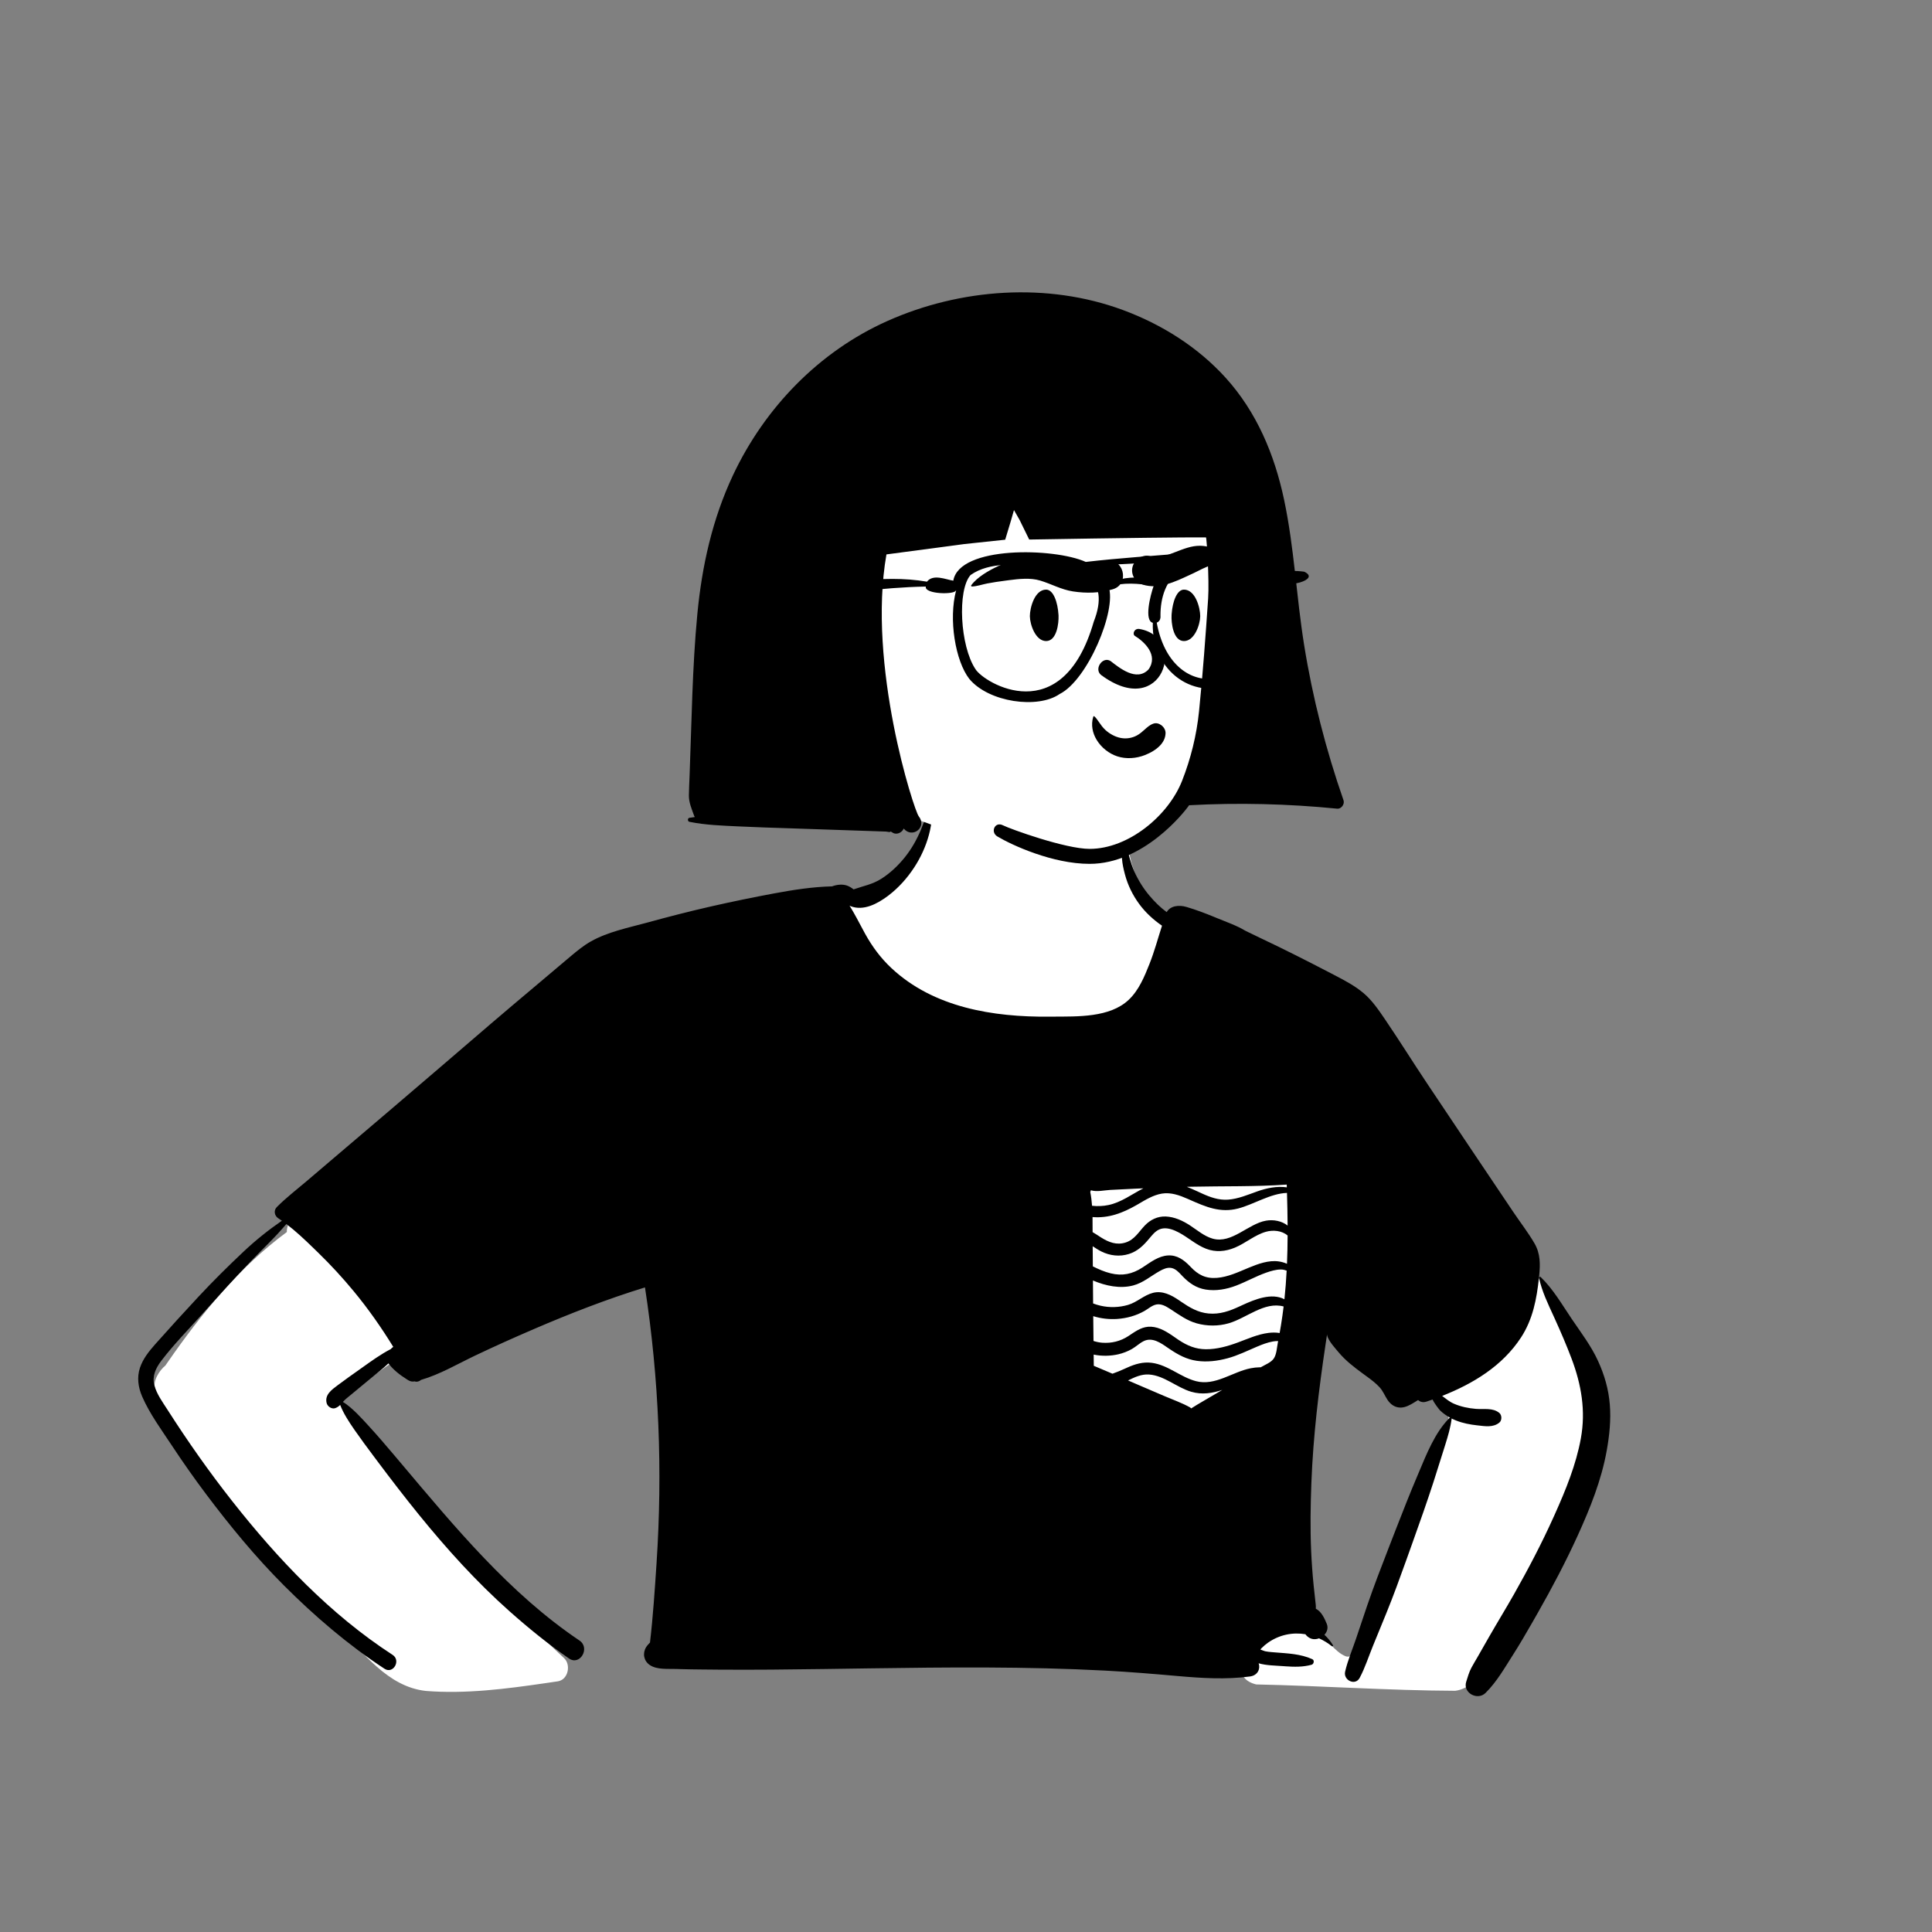
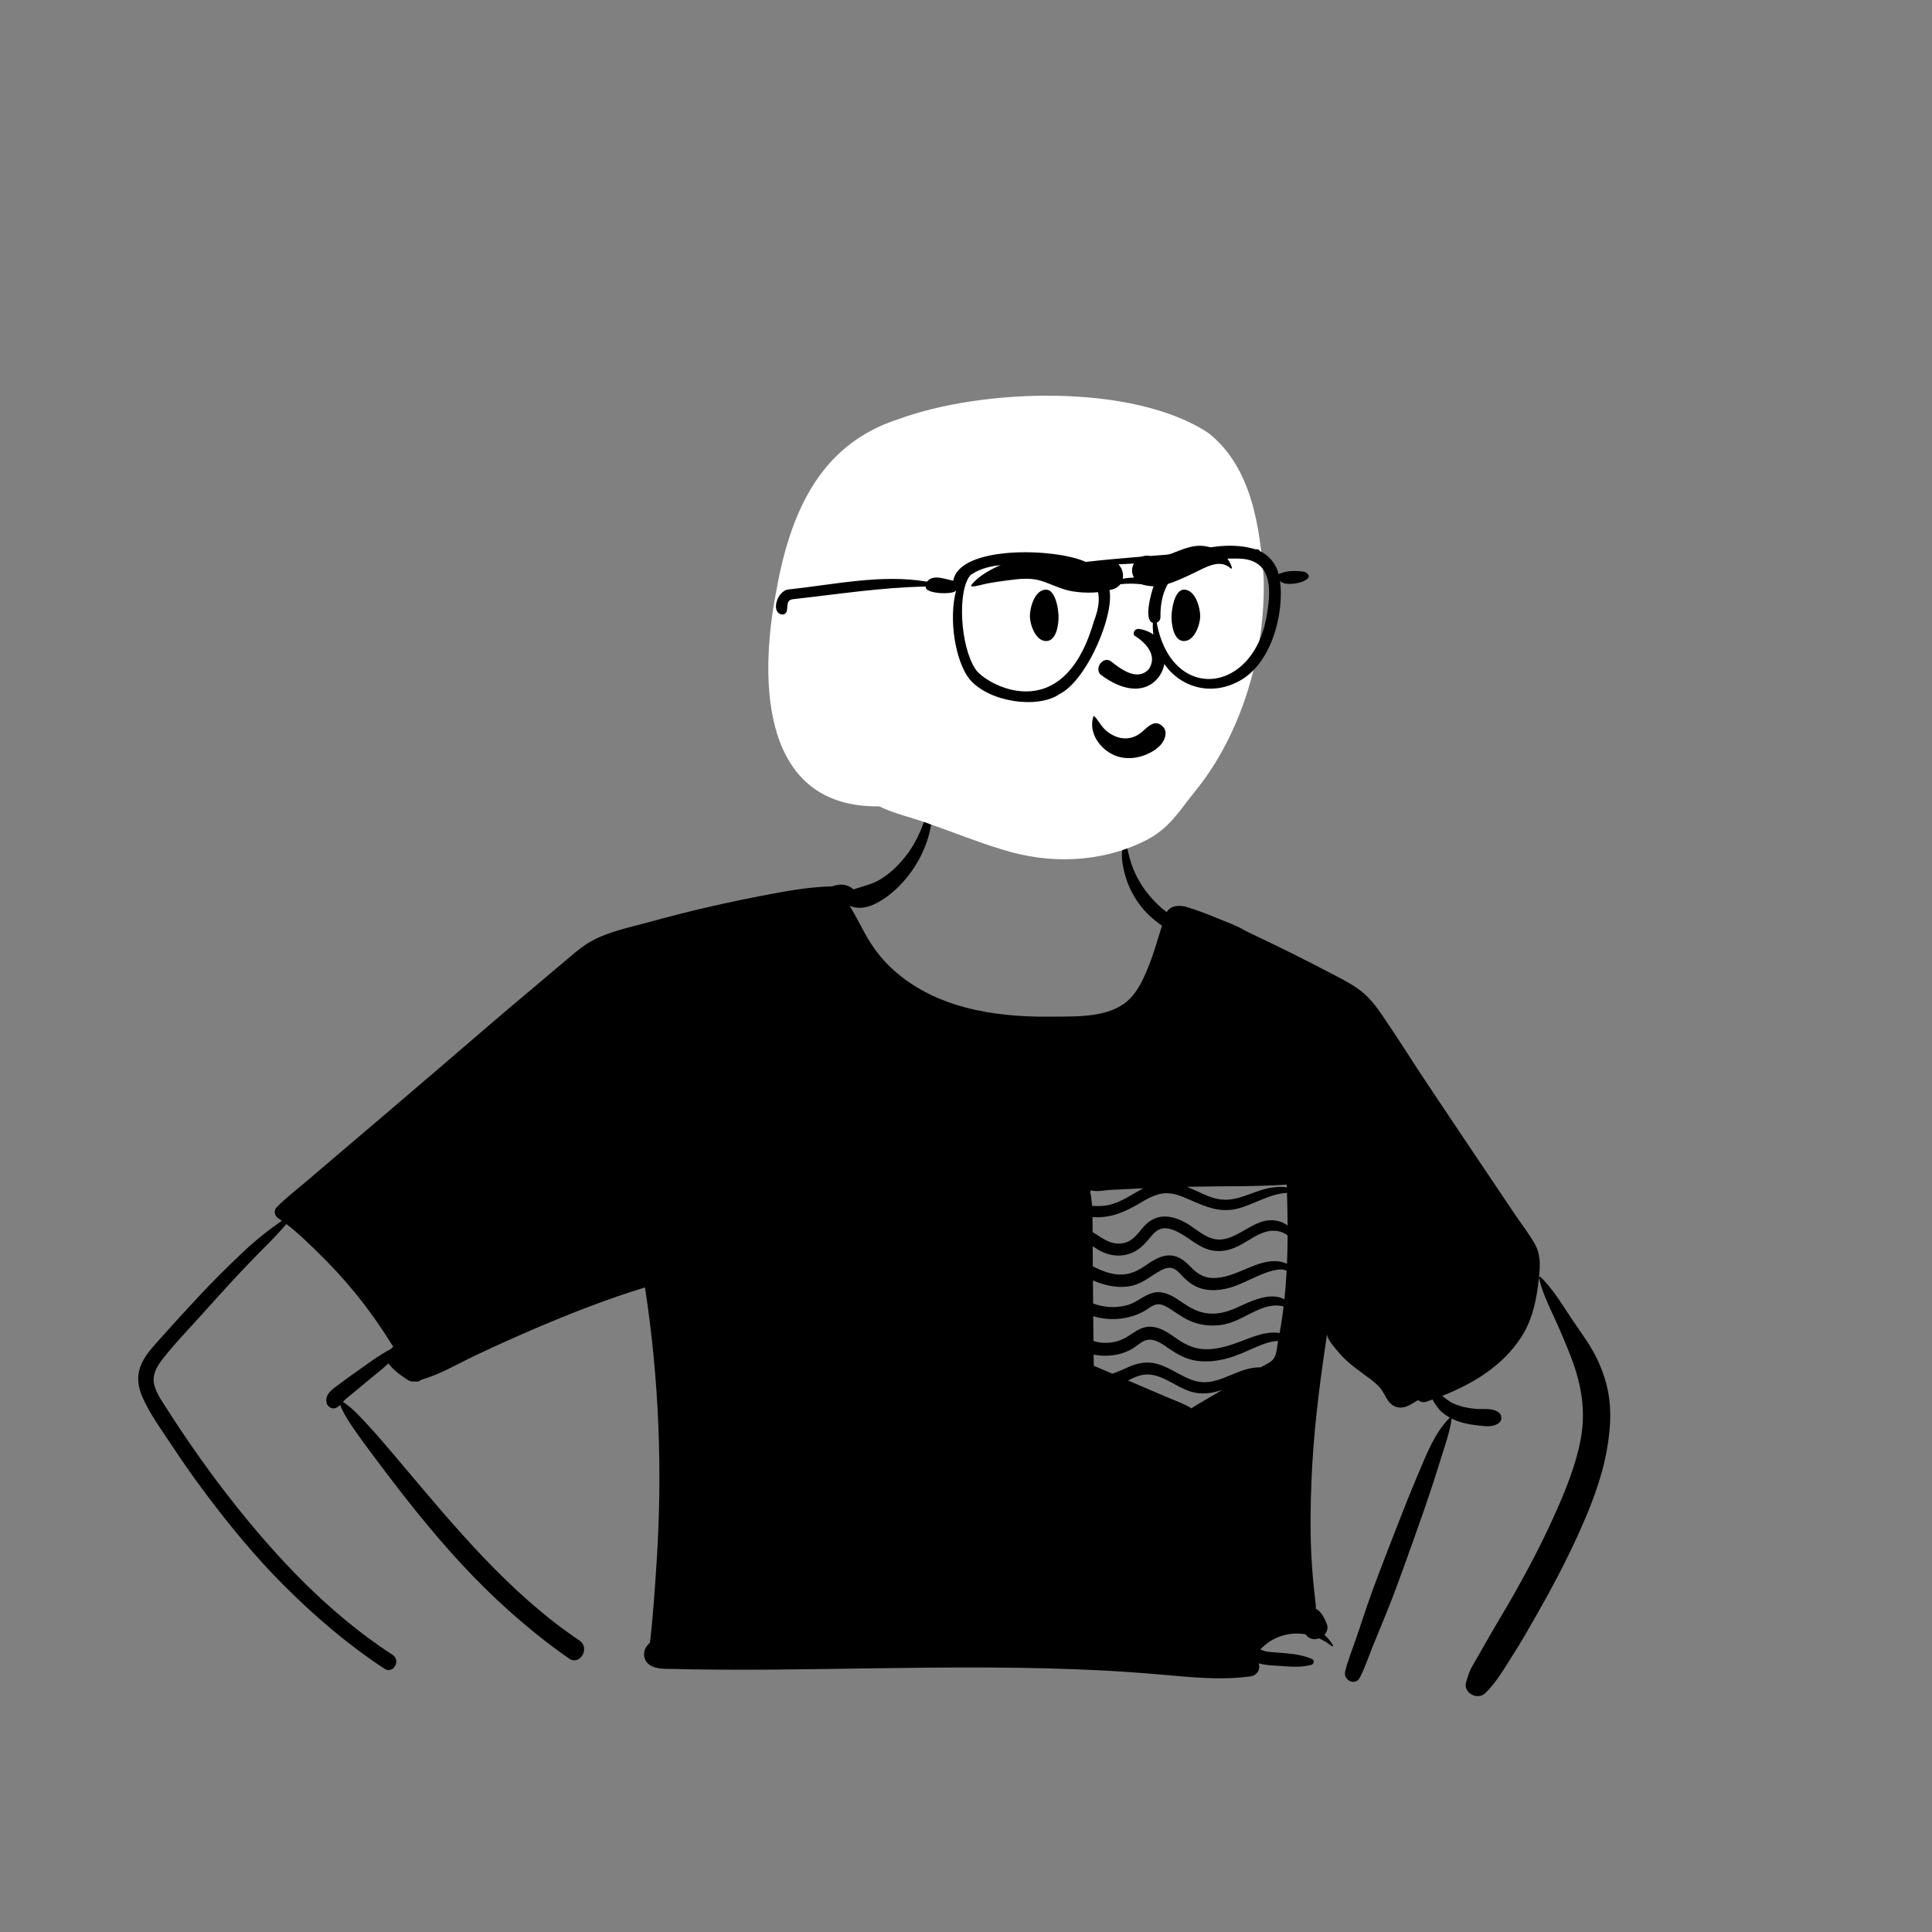
<svg xmlns="http://www.w3.org/2000/svg" width="800px" height="800px" viewBox="0 0 800 800" version="1.1">
  <rect x="0" y="0" width="800" height="800" fill="#808080" stroke="none" />
  <title>葉子</title>
  <desc>Created with Sketch.</desc>
  <g id="葉子" stroke="none" stroke-width="1" fill="none" fill-rule="evenodd">
    <g id="a-person/bust" transform="translate(104, 1)">
      <g id="body/Striped-Pocket-Tee" transform="translate(76.606, 333.526)" fill-rule="evenodd">
-         <path d="M213.011,-15.31 C240.945,-17.317 279.243,-11.761 287.322,20.203 C289.828,31.834 294.765,36.939 303.059,44.546 C355.707,112.171 172.017,123.538 162.575,57.595 C142.681,64.866 121.026,66.406 101.12,73.755 C90.325,77.757 80.535,84.072 71.154,90.675 C32.901,117.941 -4.812,145.986 -42.929,173.448 C-28.179,180.264 -0.135,206.29 -11.562,223.779 C-14.224,227.185 -18.175,229.534 -21.671,232.024 L-23.514,233.344 C-27.479,236.196 -34.154,241.056 -37.845,243.698 L-38.526,244.195 C-38.793,244.389 -39.094,244.607 -39.366,244.802 C-12.747,283.857 18.405,319.893 52.961,352.067 C55.904,354.812 54.698,360.95 50.44,361.665 L45.366,362.412 C28.985,364.807 12.292,366.961 -4.217,365.661 C-20.295,363.906 -29.983,349.624 -40.974,339.277 C-62.922,316.764 -83.354,292.748 -101.963,267.379 L-102.351,266.843 C-108.143,258.901 -115.83,250.783 -116.393,240.526 C-117.419,237.443 -114.719,233.024 -112.124,230.922 L-111.238,229.639 C-97.322,209.553 -81.571,190.183 -61.838,175.637 C-61.912,173.469 -60.913,171.191 -58.936,169.755 L23.532,109.862 L23.532,109.862 C44.811,95.167 64.588,77.896 87.652,66.03 C111.235,54.635 137.849,54.187 162.017,44.677 C162.53,37.822 176.89,36.072 176.436,37.131 C191.587,27.953 199.387,17.034 201.793,6.998 C204.198,-3.038 201.209,-12.191 213.011,-15.31 Z M416.949,199.718 C442.449,161.212 466.756,203.815 477.372,229.493 C489.915,264.632 463.94,307.857 447.16,338.15 C440.979,346.563 432.85,364.307 421.956,365.594 C394.51,365.481 367.025,363.542 339.562,362.964 C321.829,358.549 346.709,331.806 363.895,341.574 C369.102,343.53 371.704,349.462 376.781,351.366 C378.631,351.762 378.759,350.934 379.511,349.085 L379.618,348.827 C380.96,345.627 382.261,342.411 383.582,339.203 C394.763,311.571 406.584,284.182 418.337,256.805 C420.848,250.861 417.326,245.964 412.749,242.426 C409.243,239.531 394.175,232.462 408.372,235.573 C402.905,222.839 409.475,209.914 416.949,199.718 Z M353.638,147.007 C356.094,146.699 359.247,149.182 359.625,151.588 C362.757,171.528 359.267,191.241 355.084,210.747 L354.314,214.318 C352.771,221.433 351.047,228.687 347.199,234.922 C343.272,241.286 337.331,246.082 330.511,248.997 C308.633,257.747 281.424,249.094 265.329,232.736 C255.033,218.583 264.084,200.803 265.812,185.29 C264.179,181.11 263.577,176.275 262.633,171.966 L262.517,171.451 L258.848,155.374 C258.039,151.828 260.614,146.976 264.845,147.463 C294.349,150.859 324.17,150.706 353.638,147.007 Z" id="🎨-Background" fill="#FFFFFF" />
        <path d="M456.677,194.68 C456.588,194.283 457.062,193.98 457.369,194.278 C462.56,199.298 466.225,205.714 470.249,211.66 C474.081,217.323 478.251,222.767 481.109,229.016 C483.764,234.825 485.477,240.719 485.987,247.103 C486.497,253.441 485.836,259.794 484.722,266.037 C482.53,278.336 477.845,289.981 472.701,301.293 C467.7,312.289 462.05,322.972 456.082,333.461 L453.944,337.206 C451.335,341.765 448.698,346.316 445.874,350.733 C442.36,356.229 439.153,361.903 434.52,366.49 C431.229,369.756 425.029,366.49 426.528,361.824 C427.179,359.792 427.689,357.88 428.699,355.994 C429.465,354.557 430.329,353.162 431.141,351.747 C432.765,348.915 434.374,346.073 435.998,343.241 C439.408,337.29 443,331.449 446.379,325.477 C452.241,315.122 457.775,304.573 462.669,293.717 L463.245,292.436 C467.748,282.383 472.015,271.97 473.992,261.095 C476.075,249.638 474.211,238.838 470.155,228.07 C468.057,222.501 465.699,217.057 463.247,211.634 L462.775,210.598 C460.407,205.422 457.897,200.273 456.677,194.68 Z M204.625,-3.499 C204.671,-3.702 205.015,-3.718 205.046,-3.499 C206.504,6.23 203.261,16.522 197.976,24.615 C195.092,29.035 191.537,33.027 187.346,36.235 L187.019,36.482 C182.738,39.694 176.953,42.796 171.639,40.713 C171.472,40.649 171.316,40.576 171.17,40.493 C171.769,41.423 172.321,42.4 172.883,43.377 C174.554,46.287 176.054,49.301 177.683,52.237 C180.599,57.488 184.071,62.185 188.46,66.297 C206.009,82.735 230.651,86.642 253.793,86.455 L255.427,86.439 C265.593,86.368 278.887,86.888 286.735,79.505 C290.952,75.54 293.274,69.902 295.372,64.609 C297.433,59.421 298.844,54.066 300.557,48.789 C296.98,46.329 293.7,43.325 291.123,39.813 C288.437,36.156 286.407,32.039 285.235,27.645 L285.063,26.989 C284.157,23.485 283.246,18.85 284.704,15.54 C284.871,15.159 285.496,15.185 285.673,15.54 C286.459,17.123 286.61,18.91 287.094,20.603 C287.656,22.572 288.291,24.532 289.13,26.397 C290.749,30.012 292.888,33.45 295.455,36.459 C297.574,38.951 299.87,41.24 302.494,43.162 C304.04,40.482 307.627,40.122 310.631,41.005 C314.657,42.185 318.629,43.701 322.511,45.302 L323.287,45.623 C327.123,47.222 331.46,48.69 335.052,50.869 C337.234,51.914 339.327,52.964 341.294,53.894 C351.1,58.516 360.76,63.421 370.377,68.421 L372.437,69.494 C376.467,71.6 380.46,73.726 383.963,76.662 C387.53,79.651 390.299,83.736 392.902,87.566 C398.853,96.322 404.46,105.33 410.343,114.133 C422.223,131.896 434.103,149.66 446.051,167.382 C448.94,171.672 452.199,175.856 454.792,180.328 C457.275,184.602 457.208,188.991 456.723,193.761 L456.633,194.637 C455.704,203.386 454.108,211.79 449.216,219.293 C441.517,231.09 429.386,238.436 416.553,243.493 C418.12,244.664 419.594,245.928 421.463,246.733 C424.337,247.965 427.403,248.603 430.511,248.859 C433.827,249.126 437.565,248.295 440.251,250.557 C441.329,251.46 441.36,253.634 440.251,254.538 C437.669,256.653 434.331,256.047 431.184,255.693 L430.995,255.672 C428.074,255.348 425.196,254.804 422.452,253.728 C421.775,253.461 421.104,253.164 420.453,252.835 C420.474,252.892 420.484,252.961 420.474,253.033 C420.005,256.633 418.989,260.036 417.916,263.476 L417.235,265.656 C415.851,270.107 414.455,274.548 413.018,278.989 C410.284,287.443 407.306,295.817 404.317,304.181 L401.737,311.398 C399.087,318.802 396.404,326.195 393.438,333.476 C391.606,337.969 389.763,342.462 387.925,346.95 C386.129,351.334 384.635,356.067 382.407,360.241 C380.574,363.679 375.576,361.218 376.378,357.687 C377.43,353.053 379.413,348.455 380.928,343.946 C382.469,339.369 383.979,334.787 385.546,330.221 C388.271,322.288 391.29,314.461 394.324,306.641 L397.33,298.89 C400.28,291.295 403.264,283.707 406.454,276.21 L406.802,275.388 C410.116,267.547 413.537,258.729 419.557,252.652 C419.635,252.569 419.745,252.527 419.854,252.516 C418.376,251.711 416.991,250.734 415.773,249.58 L415.713,249.52 C415.232,249.008 413.242,246.487 412.602,244.977 C411.769,245.275 410.936,245.562 410.103,245.844 C408.651,246.335 407.448,245.98 406.599,245.202 L404.983,246.205 C403.255,247.264 401.397,248.269 399.488,248.321 C397.083,248.383 395.193,247.051 393.907,245.087 C392.751,243.331 392.064,241.435 390.601,239.862 C389.163,238.316 387.498,237.012 385.797,235.766 L383.791,234.302 C380.114,231.608 376.549,228.886 373.588,225.327 C372.099,223.53 370.105,221.399 369.199,219.24 C369.022,218.823 368.913,218.431 368.892,218.05 C368.694,219.398 368.491,220.751 368.288,222.099 C365.445,241.069 363.15,260.17 362.415,279.355 C362.056,288.816 361.895,298.288 362.317,307.755 C362.525,312.484 362.868,317.207 363.342,321.919 C363.576,324.281 363.821,326.637 364.107,328.988 L364.174,329.533 C364.256,330.253 364.31,330.95 364.248,331.611 C366.539,332.744 367.856,335.608 368.772,337.844 C369.47,339.547 368.928,341.203 367.804,342.4 C369.147,343.627 370.344,345.069 371.349,346.72 C371.552,347.055 371.115,347.316 370.855,347.107 C369.204,345.79 367.429,344.709 365.576,343.878 C364.602,344.249 363.54,344.348 362.561,344.077 C361.499,343.784 360.583,343.073 359.922,342.17 C354.658,341.302 349.187,342.363 344.449,345.67 C343.465,346.36 342.575,347.138 341.727,347.984 C341.581,348.131 341.43,348.319 341.279,348.502 L342.312,348.9 C342.741,349.063 343.092,349.191 343.226,349.218 C344.128,349.402 345.045,349.501 345.961,349.58 L347.333,349.693 C352.607,350.132 357.865,350.278 362.769,352.493 C363.8,352.958 363.441,354.552 362.468,354.818 C358.886,355.793 355.333,355.717 351.687,355.457 L350.905,355.398 C347.516,355.137 343.877,355.153 340.571,354.212 C341.362,356.385 340.284,359.223 336.979,359.667 C327.051,360.994 317.06,360.367 307.122,359.489 C297.084,358.601 287.052,357.76 276.989,357.233 C244.437,355.514 211.836,355.844 179.255,356.311 L160.843,356.578 C146.16,356.786 131.475,356.948 116.792,356.835 L109.919,356.77 C107.015,356.742 104.109,356.707 101.207,356.621 L99.467,356.563 C96.01,356.438 91.434,356.96 88.43,354.907 C85.952,353.214 85.4,350.111 86.894,347.609 C87.327,346.887 87.92,346.245 88.54,345.618 C89.81,334.725 90.523,323.779 91.252,312.839 C93.782,274.554 92.304,236.466 86.468,198.567 C70.808,203.369 55.387,209.392 40.363,215.855 C32.236,219.35 24.151,222.976 16.159,226.78 C8.866,230.254 1.541,234.596 -6.253,236.853 C-6.961,237.484 -7.952,237.784 -8.83,237.504 L-8.944,237.464 L-8.949,237.464 C-9.751,237.652 -10.641,237.537 -11.516,237.01 C-11.693,236.902 -11.87,236.794 -12.047,236.683 L-12.313,236.513 C-15.056,234.779 -17.815,232.642 -19.757,230.03 C-22.116,232.224 -24.651,234.236 -27.145,236.273 C-29.852,238.488 -32.549,240.714 -35.224,242.96 C-36.286,243.854 -37.458,244.705 -38.395,245.735 L-38.531,245.886 C-38.553,245.91 -38.574,245.935 -38.593,245.959 C-34.537,248.592 -30.987,252.589 -27.806,256.064 C-24.39,259.792 -21.092,263.64 -17.822,267.503 L-14.656,271.249 C7.734,297.782 30.352,325.276 59.339,344.777 C63.92,347.859 59.552,355.367 55.002,352.216 C46.391,346.266 38.244,339.657 30.419,332.702 C16.706,320.524 4.368,306.862 -7.185,292.625 C-13.031,285.42 -18.706,278.039 -24.266,270.609 L-26.153,268.089 C-28.668,264.727 -31.169,261.356 -33.564,257.908 L-34.065,257.185 C-36.165,254.143 -38.399,250.726 -39.754,247.224 C-40.274,247.751 -40.863,248.195 -41.722,248.53 C-43.19,249.104 -44.991,247.898 -45.35,246.461 C-46.225,242.976 -43.205,240.902 -40.748,239.052 C-37.765,236.816 -34.725,234.658 -31.679,232.511 L-30.591,231.739 C-26.783,229.029 -22.954,226.247 -18.804,224.105 C-18.68,223.938 -18.529,223.781 -18.357,223.645 C-18.159,223.488 -17.966,223.337 -17.768,223.185 C-22.725,215.119 -28.16,207.365 -34.225,200.04 C-38.785,194.529 -43.627,189.267 -48.75,184.283 L-51.051,182.047 C-54.532,178.673 -58.152,175.251 -62.015,172.319 L-63.224,173.695 C-64.839,175.528 -66.47,177.347 -68.195,179.069 C-71.589,182.455 -74.936,185.909 -78.268,189.361 C-83.802,195.107 -89.147,201.029 -94.476,206.96 L-97.14,209.925 C-102.69,216.106 -108.635,222.172 -113.68,228.775 L-113.932,229.109 C-116.134,232.074 -117.702,235.354 -116.679,239.12 C-115.691,242.75 -113.343,245.97 -111.32,249.105 L-111.119,249.418 C-102.857,262.333 -94.006,274.919 -84.526,286.962 C-65.539,311.084 -43.882,333.946 -18.039,350.717 C-14.457,353.042 -17.805,358.82 -21.392,356.469 C-36.484,346.569 -50.348,334.678 -63.103,321.909 C-74.811,310.19 -85.421,297.285 -95.365,284.041 C-100.212,277.578 -104.856,270.98 -109.307,264.235 C-113.623,257.688 -118.615,250.954 -121.744,243.734 C-123.384,239.935 -123.988,235.824 -122.645,231.822 C-121.413,228.143 -118.977,225.089 -116.443,222.216 L-116.205,221.947 C-110.379,215.38 -104.45,208.891 -98.468,202.465 C-92.465,196.018 -86.187,189.8 -79.778,183.766 C-74.744,179.017 -69.496,174.831 -63.884,170.955 C-64.389,170.595 -64.894,170.25 -65.409,169.916 C-66.976,168.892 -67.372,166.703 -65.998,165.313 C-62.244,161.509 -57.918,158.202 -53.847,154.739 C-50.02,151.483 -46.194,148.223 -42.367,144.963 C-34.579,138.338 -26.791,131.708 -19.002,125.078 C-5.014,113.172 8.897,101.181 22.839,89.222 C28.652,84.237 34.52,79.314 40.373,74.376 L50.771,65.595 L50.771,65.595 L55.857,61.31 C58.462,59.12 61.123,56.954 64.087,55.283 C71.059,51.353 79.441,49.653 87.123,47.57 L87.634,47.431 C96.25,45.065 104.913,42.838 113.622,40.853 C122.343,38.868 131.099,37.06 139.892,35.424 C147.795,33.951 155.885,32.687 163.944,32.499 C165.943,31.736 168.453,31.47 170.421,32.285 C171.233,32.624 172.081,33.121 172.836,33.748 C176.777,32.358 180.666,31.694 184.347,29.343 C188.022,26.998 191.276,23.915 194.015,20.519 C199.674,13.487 202.636,5.18 204.625,-3.499 Z M295.215,234.632 C292.092,234.413 289.281,235.709 286.49,237.088 C288.062,237.772 289.635,238.452 291.207,239.125 L301.671,243.608 L301.671,243.608 C305.128,245.087 308.788,246.372 312.073,248.195 C312.307,248.325 312.494,248.483 312.635,248.666 C316.05,246.472 319.663,244.513 323.125,242.427 C323.917,241.952 324.713,241.477 325.51,241.001 C321.386,242.386 317.159,243.08 312.682,241.78 C306.71,240.05 301.525,235.076 295.215,234.632 Z M303.774,224.121 L303.213,223.738 C300.183,221.652 296.568,218.971 292.888,220.845 C291.155,221.728 289.733,223.154 288.026,224.105 C286.308,225.066 284.418,225.803 282.502,226.247 C279.321,226.984 275.677,227.093 272.257,226.382 L272.309,231.022 L272.309,231.022 C274.896,232.093 277.468,233.191 280.04,234.298 C281.709,233.725 283.316,233.037 285.006,232.282 L286.146,231.769 C289.4,230.301 292.685,229.319 296.283,229.784 C303.056,230.656 308.173,235.709 314.65,237.391 C322.589,239.46 329.753,233.514 337.255,232.046 C338.491,231.802 339.766,231.659 341.034,231.636 L341.456,231.633 L341.643,231.524 C343.257,230.573 345.673,229.664 346.797,228.065 C348.021,226.331 348.125,223.426 348.526,221.388 C348.567,221.184 348.609,220.975 348.645,220.772 C347.937,220.772 347.219,220.808 346.49,220.944 C344.199,221.367 342.044,222.182 339.91,223.092 C335.875,224.81 331.929,226.769 327.681,227.914 C323.521,229.036 319.174,229.57 314.889,228.948 C310.709,228.341 307.236,226.451 303.774,224.121 Z M304.426,207.809 L303.799,207.403 C302.144,206.344 300.247,205.246 298.219,205.636 C296.408,205.986 294.851,207.433 293.274,208.327 C289.812,210.286 285.928,211.357 281.966,211.629 C278.671,211.853 275.25,211.451 272.08,210.469 L272.189,220.741 L272.189,220.741 C273.35,221.111 274.553,221.378 275.818,221.472 C279.66,221.759 283.408,220.834 286.631,218.708 L288.261,217.622 C291.051,215.782 293.668,214.322 297.36,214.994 C301.015,215.662 304.081,218.013 307.07,220.061 L307.56,220.391 C310.992,222.665 314.47,224.133 318.679,224.168 C323.224,224.204 327.717,222.935 331.95,221.372 C336.151,219.826 340.144,217.971 344.637,217.402 C346.011,217.229 347.687,217.177 349.265,217.449 C349.473,216.284 349.671,215.124 349.858,213.959 C350.264,211.456 350.613,208.959 350.915,206.456 C342.945,204.304 335.583,211.268 328.18,213.415 C323.885,214.659 319.21,214.644 314.915,213.442 C310.941,212.329 307.817,210.018 304.426,207.809 Z M304.446,190.511 C302.743,190.182 301.062,190.971 299.615,191.78 C295.923,193.834 292.737,196.692 288.557,197.773 C283.179,199.163 277.296,197.966 271.955,195.694 C271.976,198.864 272.002,202.036 272.028,205.208 C273.032,205.59 274.063,205.897 275.115,206.143 C278.853,207 282.815,206.885 286.495,205.803 C290.249,204.7 293.128,201.723 296.892,200.793 C300.741,199.839 304.369,201.695 307.471,203.805 L308.404,204.444 C311.95,206.859 315.388,208.957 319.825,209.366 C324.515,209.8 328.592,208.327 332.782,206.373 L333.758,205.92 C339.064,203.474 345.952,200.69 351.248,203.473 C351.665,199.523 351.967,195.574 352.17,191.618 C351.441,191.347 350.686,191.148 349.817,191.143 C347.74,191.133 345.558,191.791 343.622,192.475 C339.389,193.975 335.448,196.21 331.257,197.815 C327.285,199.34 322.886,200.135 318.648,199.451 C314.723,198.818 311.776,196.759 309.064,193.938 L308.67,193.521 C307.48,192.251 306.208,190.854 304.446,190.511 Z M307.554,175.846 C305.591,174.806 303.202,173.839 300.932,174.142 C298.766,174.429 297.323,175.903 295.989,177.479 L295.267,178.342 C292.881,181.175 290.533,183.556 286.855,184.722 C283.044,185.924 279.004,185.454 275.458,183.693 C274.199,183.066 273.027,182.287 271.851,181.519 L271.913,189.852 L271.913,189.852 C274.266,191.028 276.661,192.089 279.29,192.731 C284.142,193.917 288.265,193.04 292.415,190.354 L292.85,190.07 C295.975,188.01 299.18,185.558 303.04,185.328 C306.807,185.102 309.635,187.198 312.116,189.763 L312.406,190.067 C315.535,193.379 318.695,194.994 323.349,194.612 C327.861,194.242 332.084,192.243 336.218,190.52 L336.593,190.365 C340.373,188.807 344.73,187.204 348.88,187.799 C349.874,187.94 351.16,188.249 352.305,188.787 C352.472,184.889 352.55,180.986 352.566,177.079 C350.207,175.026 346.537,174.686 343.585,175.527 C338.962,176.843 335.177,180.239 330.763,182.084 C326.848,183.719 322.766,184.085 318.773,182.538 C314.65,180.939 311.417,177.894 307.554,175.846 Z M352.305,159.43 C345.397,159.67 338.639,164.179 332.043,165.898 C324.675,167.817 318.661,165.201 312.097,162.297 L311.25,161.923 C307.882,160.439 304.264,159.106 300.531,159.712 C296.892,160.308 293.674,162.33 290.546,164.158 L289.946,164.505 C284.246,167.761 278.442,169.99 271.788,169.434 C271.825,171.53 271.809,173.62 271.814,175.668 C272.907,176.295 273.959,177.005 274.959,177.653 L275.317,177.881 C278.49,179.872 281.76,181.18 285.543,179.952 C289.197,178.761 290.915,175.569 293.425,172.941 C295.731,170.527 298.74,169.059 302.114,169.2 C305.742,169.346 309.173,170.95 312.172,172.909 C315.17,174.869 318.07,177.402 321.579,178.385 C329.451,180.578 336.192,172.225 343.637,170.924 C346.761,170.375 350.207,171.07 352.566,172.961 C352.54,168.458 352.441,163.944 352.305,159.43 Z M292.841,157.539 C291.868,157.575 290.894,157.617 289.921,157.659 C286.318,157.816 282.716,157.993 279.113,158.197 C276.619,158.332 273.553,159.101 271.106,158.338 C271.044,158.589 270.96,158.83 270.851,159.064 C271.221,160.914 271.45,162.826 271.59,164.759 C273.85,165.005 276.146,164.921 278.374,164.456 C283.72,163.343 288.062,159.958 292.841,157.539 Z M352.201,155.987 C339.046,156.896 325.789,156.583 312.612,156.869 L311.032,156.906 C310.969,156.906 310.907,156.912 310.844,156.912 C312.355,157.5 313.855,158.173 315.349,158.858 L316.841,159.545 C320.371,161.175 323.963,162.507 327.915,162.22 C332.147,161.912 336.135,160.178 340.092,158.777 C343.866,157.439 348.213,156.541 352.238,157.126 C352.227,156.745 352.217,156.368 352.201,155.987 Z" id="🖍-Ink" fill="#000000" />
      </g>
      <g id="head/Bangs-2" transform="translate(193.859, 93.951)" fill-rule="evenodd">
        <path d="M202.573,84.391 C171.302,63.616 108.653,65.872 74.229,78.6 C40.641,89.291 28.881,119.081 23.304,151.265 C16.525,187.438 17.436,239.581 66.182,238.95 C73.035,242.276 80.627,243.719 87.718,246.474 C97.423,249.842 106.939,253.751 116.787,256.7 C136.184,262.97 157.768,262.424 176.167,253.25 C186.333,248.322 190.54,240.647 197.188,232.469 C216.529,208.676 226.26,174.625 225.389,144.372 C223.859,123.069 220.349,98.408 202.573,84.391 Z" id="🎨-Background" fill="#FFFFFF" />
-         <path d="M242.145,172.082 C238.936,152.091 238.047,131.762 233.845,111.928 C229.892,93.264 222.503,75.627 209.59,61.399 C198.034,48.669 183.094,39.321 167.055,33.397 C135.811,21.856 99.876,24.466 69.651,37.938 C41.361,50.542 18.796,73.863 5.644,101.849 C-2.9,120.034 -7.195,139.367 -9.104,159.32 C-11.221,181.487 -11.449,203.884 -12.313,226.129 C-12.417,228.874 -12.567,231.62 -12.604,234.366 C-12.645,237.372 -11.434,240.007 -10.446,242.805 C-10.378,243.003 -10.279,243.192 -10.16,243.369 C-10.903,243.463 -11.647,243.572 -12.391,243.692 C-13.223,243.823 -13.186,245.18 -12.391,245.342 C-5.656,246.72 1.266,246.913 8.115,247.252 C15.213,247.607 22.322,247.801 29.431,248.04 C36.363,248.275 43.296,248.51 50.228,248.745 C53.868,248.87 57.508,248.995 61.149,249.115 C62.88,249.173 64.612,249.236 66.349,249.293 C67.212,249.325 68.081,249.35 68.944,249.382 C69.646,249.402 70.79,249.851 70.863,249.335 C70.993,249.413 71.134,249.48 71.284,249.528 C71.451,249.616 71.612,249.721 71.768,249.836 C72.616,250.42 73.9,250.347 74.758,249.836 C74.836,249.789 74.919,249.736 75.003,249.684 C75.642,249.303 76.09,248.75 76.339,248.124 C79.896,252.435 86.194,247.591 82.554,243.029 C80.598,240.576 61.149,180.433 69.199,134.617 L101.483,130.326 C105.418,129.926 111.047,129.328 118.369,128.531 C120.161,122.661 121.314,118.781 121.827,116.892 C121.885,116.683 121.942,116.469 122.004,116.26 C122.774,117.623 123.549,118.979 124.329,120.337 L128.312,128.463 C167.51,127.806 191.914,127.508 201.524,127.571 C201.768,127.571 202.928,145.16 202.403,152.906 C201.342,168.46 200.213,184.003 198.643,199.515 C197.641,209.448 195.224,219.189 191.625,228.344 C185.94,242.805 169.432,256.551 153.337,256.551 C143.318,256.551 120.678,248.407 117.381,246.762 C114.084,245.117 112.119,249.606 115.124,251.401 C121.21,255.038 137.988,262.754 153.337,262.754 C175.627,262.754 192.454,241.526 194.519,238.483 C214.816,237.367 235.576,237.883 255.848,239.903 C257.548,240.07 259.015,238.014 258.469,236.443 C251.188,215.529 245.65,193.957 242.145,172.082 Z" id="🖍-Ink" fill="#000000" />
      </g>
      <g id="face/Driven" transform="translate(276.718, 191.034)" fill="#000000" fill-rule="evenodd">
        <path d="M93.354,120.633 C89.812,122.027 85.627,122.356 81.971,121.168 C78.475,120.033 75.301,117.505 73.38,114.326 C71.669,111.494 70.954,108.134 71.966,104.784 C72.014,104.624 72.171,104.521 72.322,104.481 C73.149,105.235 73.66,105.984 74.171,106.729 C75.032,107.985 75.895,109.228 77.079,110.302 C78.802,111.864 81.124,113.133 83.428,113.552 C85.684,113.962 87.993,113.599 90.013,112.519 C91.241,111.862 92.235,110.983 93.218,110.101 C94.289,109.14 95.343,108.165 96.818,107.623 C98,107.188 99.242,107.555 100.196,108.282 C101.221,109.064 101.958,110.287 101.917,111.567 C101.854,113.549 100.987,115.202 99.73,116.566 C98.029,118.41 95.625,119.739 93.354,120.633 Z M89.149,71.239 C93.09,73.637 99.095,79.228 94.855,85.173 C89.865,90.415 82.679,84.405 79.139,81.687 C75.855,79.58 72.167,84.998 75.213,87.458 C100.798,106.419 111.182,71.866 91.142,68.42 C88.936,68.04 88.116,70.497 89.149,71.239 Z M47.696,38.015 C53.067,37.758 57.801,40.172 62.92,41.269 C67.65,42.284 72.311,41.675 76.911,40.384 C84.378,38.29 87.464,49.731 80.1,51.96 C74.737,53.584 69.09,53.697 63.586,52.86 C58.698,52.116 54.6,49.734 49.938,48.347 C45.938,47.157 41.233,47.652 37.008,48.212 L35.368,48.433 C32.931,48.761 30.481,49.091 28.067,49.568 C25.974,49.982 23.883,50.74 21.746,50.828 C21.504,50.838 21.298,50.523 21.451,50.312 C23.933,46.901 28.718,44.209 32.524,42.413 L32.782,42.292 C37.481,40.1 42.465,38.264 47.696,38.015 Z M45.728,63.172 L45.727,63.054 C45.735,59.723 47.673,52.116 52.464,52.116 C55.457,52.116 57.274,57.293 57.589,62.629 L57.6,62.847 C57.739,66.164 56.829,73.416 52.464,73.416 C48.053,73.416 45.773,66.548 45.728,63.172 L45.728,63.172 Z M116.266,63.172 L116.267,63.054 C116.259,59.723 114.321,52.116 109.53,52.116 C106.612,52.116 104.811,57.037 104.431,62.229 L104.405,62.629 C104.216,65.835 105.067,73.416 109.53,73.416 C113.941,73.416 116.221,66.548 116.266,63.172 L116.266,63.172 Z M116.193,33.957 L116.535,33.965 C122.134,34.159 127.893,37.479 129.388,43.056 C129.465,43.345 129.109,43.54 128.898,43.342 C124.294,39.027 118.102,43.15 113.492,45.311 L111.799,46.094 C105.856,48.861 99.097,52.115 92.498,50.052 C89.364,49.073 87.373,45.85 88.267,42.594 C89.063,39.697 92.556,37.263 95.581,38.308 L95.719,38.358 C98.177,39.299 101.199,38.346 103.738,37.406 L105.823,36.622 C109.177,35.348 112.546,33.923 116.193,33.957 L116.193,33.957 Z" id="🖍-Ink" />
      </g>
      <g id="facial-hair/*-None" transform="translate(257.958, 270.37)" />
      <g id="accessories/Glasses" transform="translate(218.352, 219.741)" fill="#000000" fill-rule="evenodd">
        <path d="M202.344,33.122 C197.386,66.875 162.775,70.608 156.625,37.099 C157.612,36.664 158.322,35.808 158.174,34.146 C158.139,26.843 160.391,19.125 166.937,15.064 C173.7,10.874 181.616,10.458 189.443,10.564 C204.38,10.206 204.066,22.771 202.344,33.122 M151.207,18.442 C146.519,18.243 140.589,18.41 136.389,21.284 C135.235,18.155 132.235,14.814 129.204,13.028 C140.469,13.36 152.065,12.244 163.415,11.378 C160.698,13.242 158.171,16.042 156.528,19.279 C155.004,18.461 152.821,18.537 151.207,18.442 M130.544,36.7 C117.546,81.731 85.1,62.104 81.563,56.333 C75.182,46.783 73.982,23.568 79.54,17.361 C87.495,11.748 98.758,13.193 108.156,13.055 C125.422,13.29 137.685,18.488 130.544,36.7 M217.692,15.989 C214.16,15.524 210.386,15.431 207.103,16.995 C206.092,12.671 202.918,9.055 199.334,7.464 C198.901,6.916 198.966,6.622 197.484,6.704 C188.386,3.952 178.205,5.408 169.462,8.231 C155.654,9.401 141.167,10.324 127.243,11.936 C114.199,6.041 74.835,5.177 72.389,19.708 C69.312,19.245 64.071,16.807 61.486,20.113 C42.519,16.877 22.921,21.375 3.873,23.378 C-0.922,24.267 -3.392,33.844 2.051,33.713 C5.111,32.877 1.957,27.749 6.077,27.363 C24.456,25.343 42.433,22.477 61,22.142 C60.354,25.368 73.28,25.578 73.471,23.694 C73.499,23.708 73.528,23.717 73.556,23.73 C70.362,35.711 73.245,52.952 79.018,60.382 C87.105,70.109 107.41,72.9 116.414,66.641 C128.028,60.865 140.11,31.867 136.716,22.234 C142.876,20.269 148.965,20.859 155.357,21.859 C153.894,26.02 151.368,36.262 155.002,37.15 C154.335,57.484 172.722,70.172 189.672,61.83 C204.343,54.899 209.474,32.959 207.679,19.642 C209.505,23.194 224.84,19.327 217.692,15.989" id="🖍-Ink" />
      </g>
    </g>
  </g>
</svg>